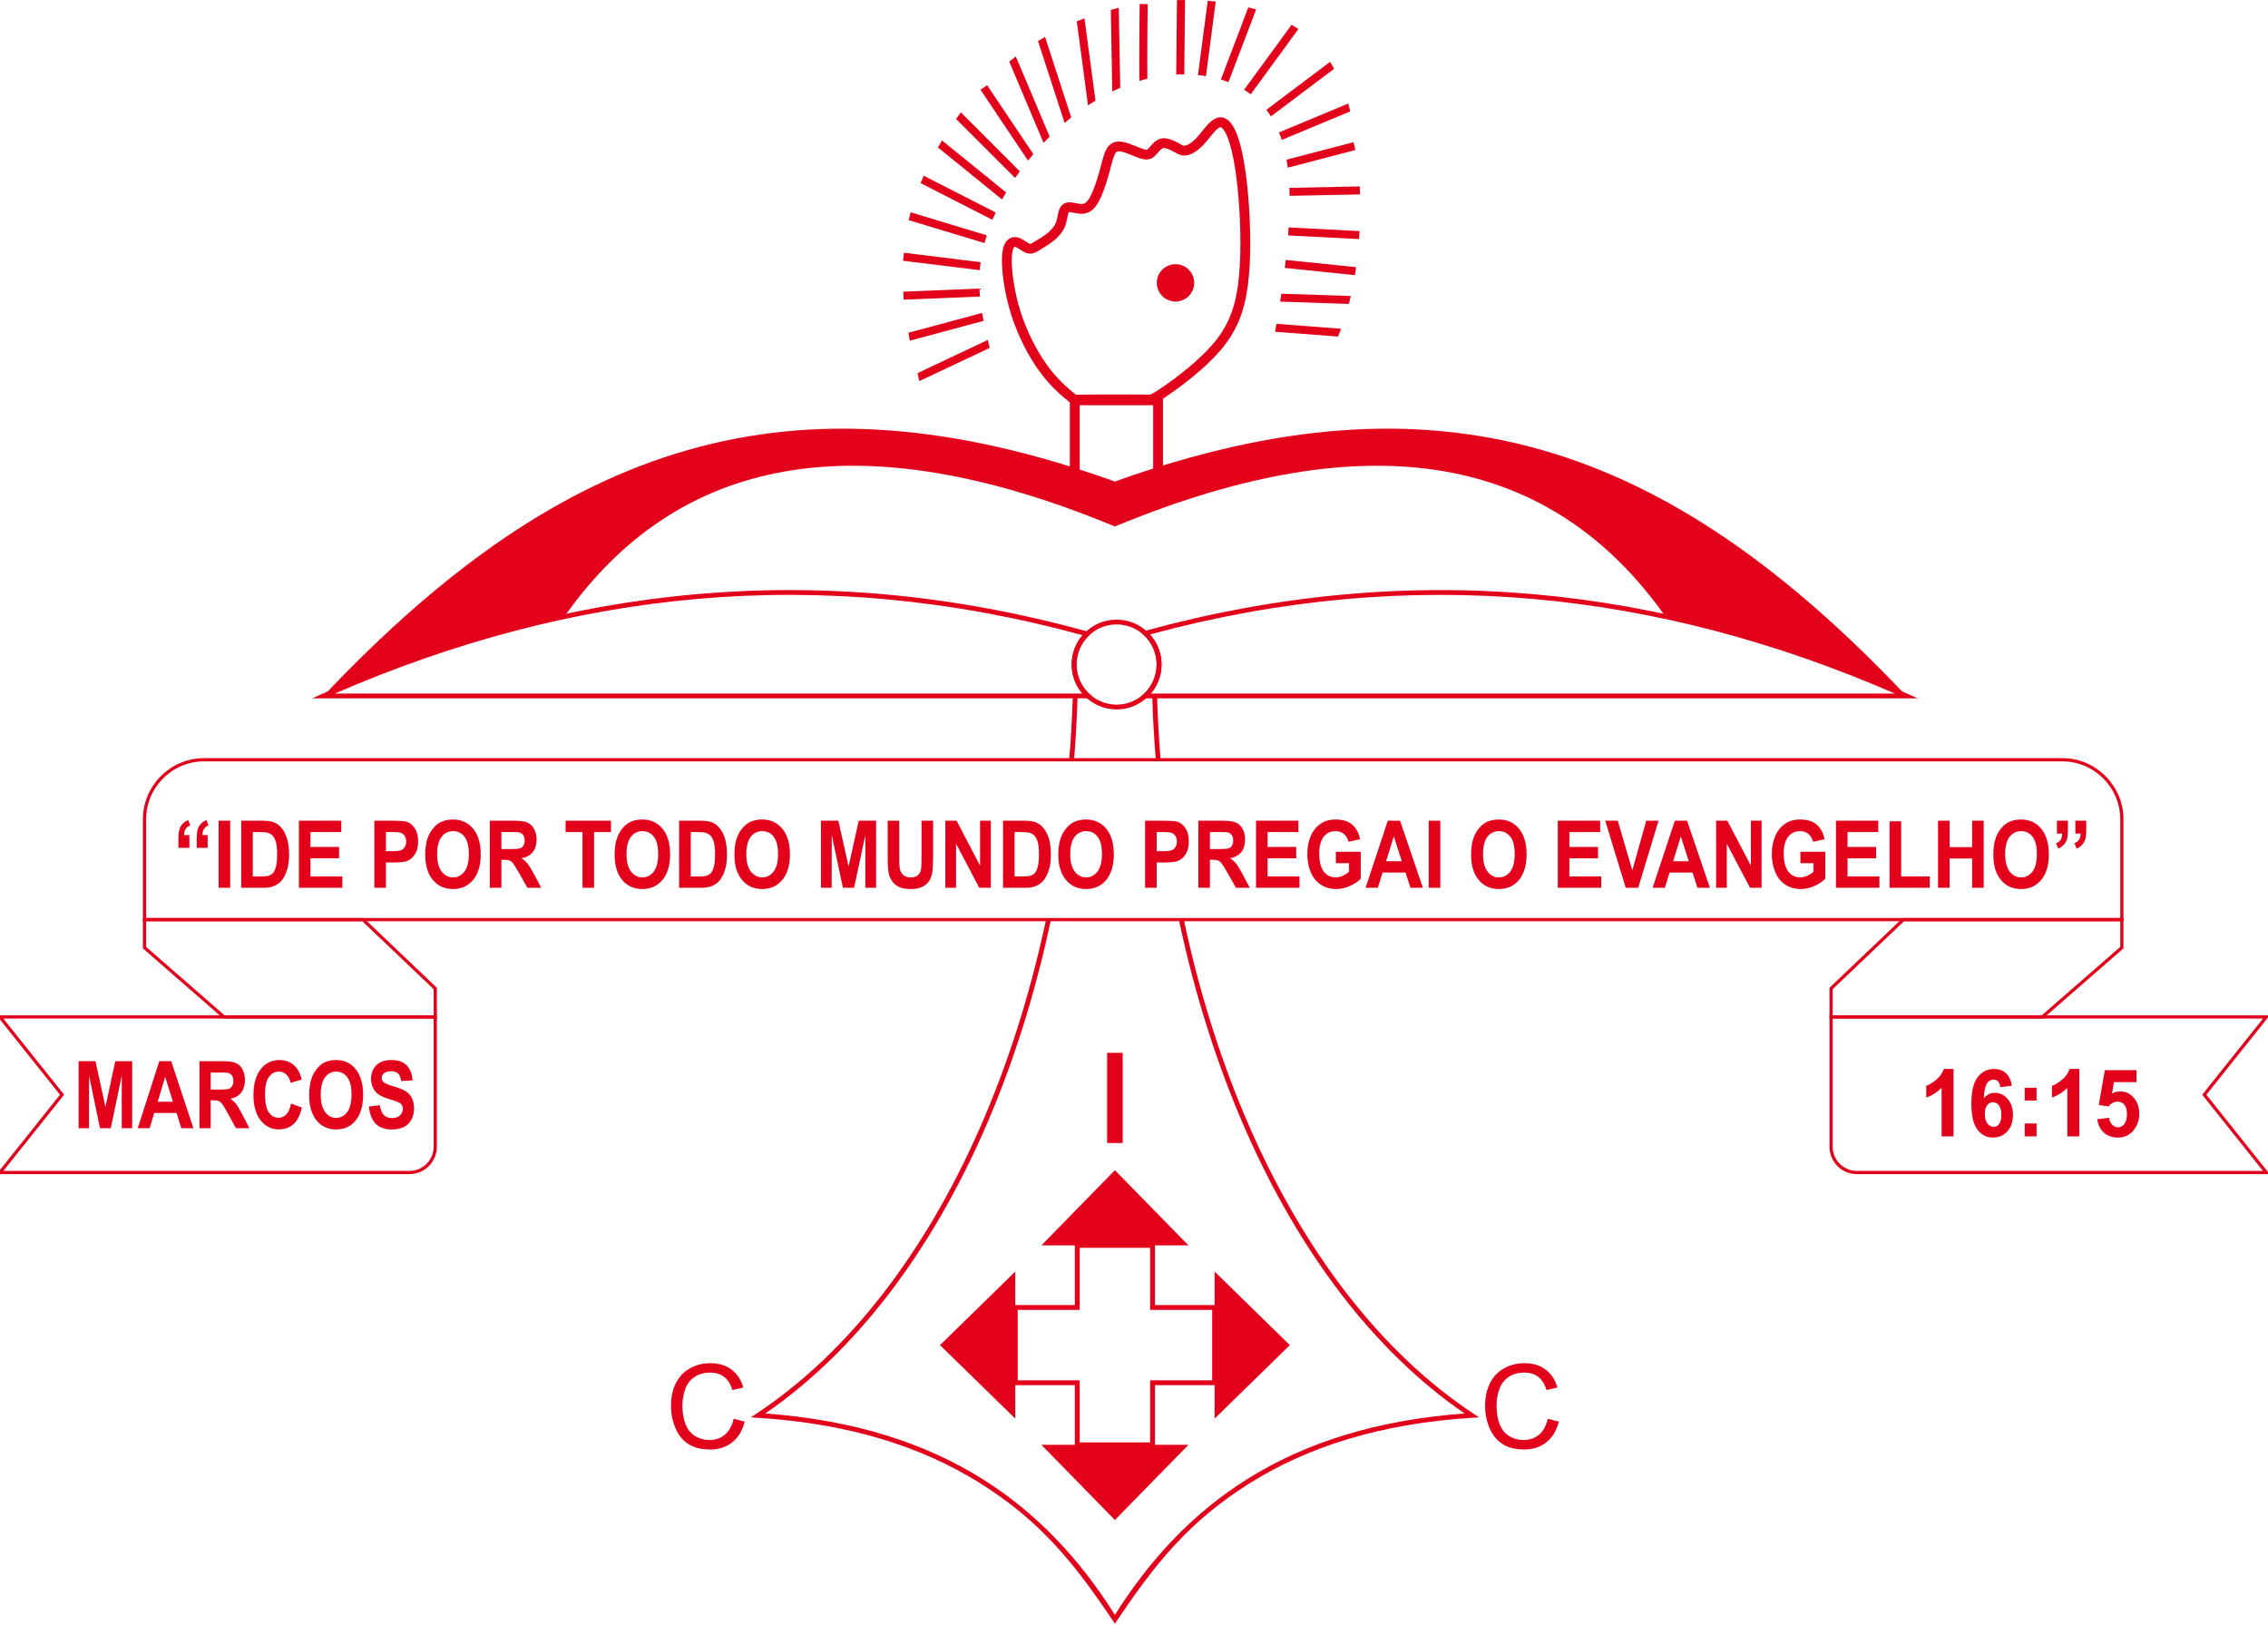
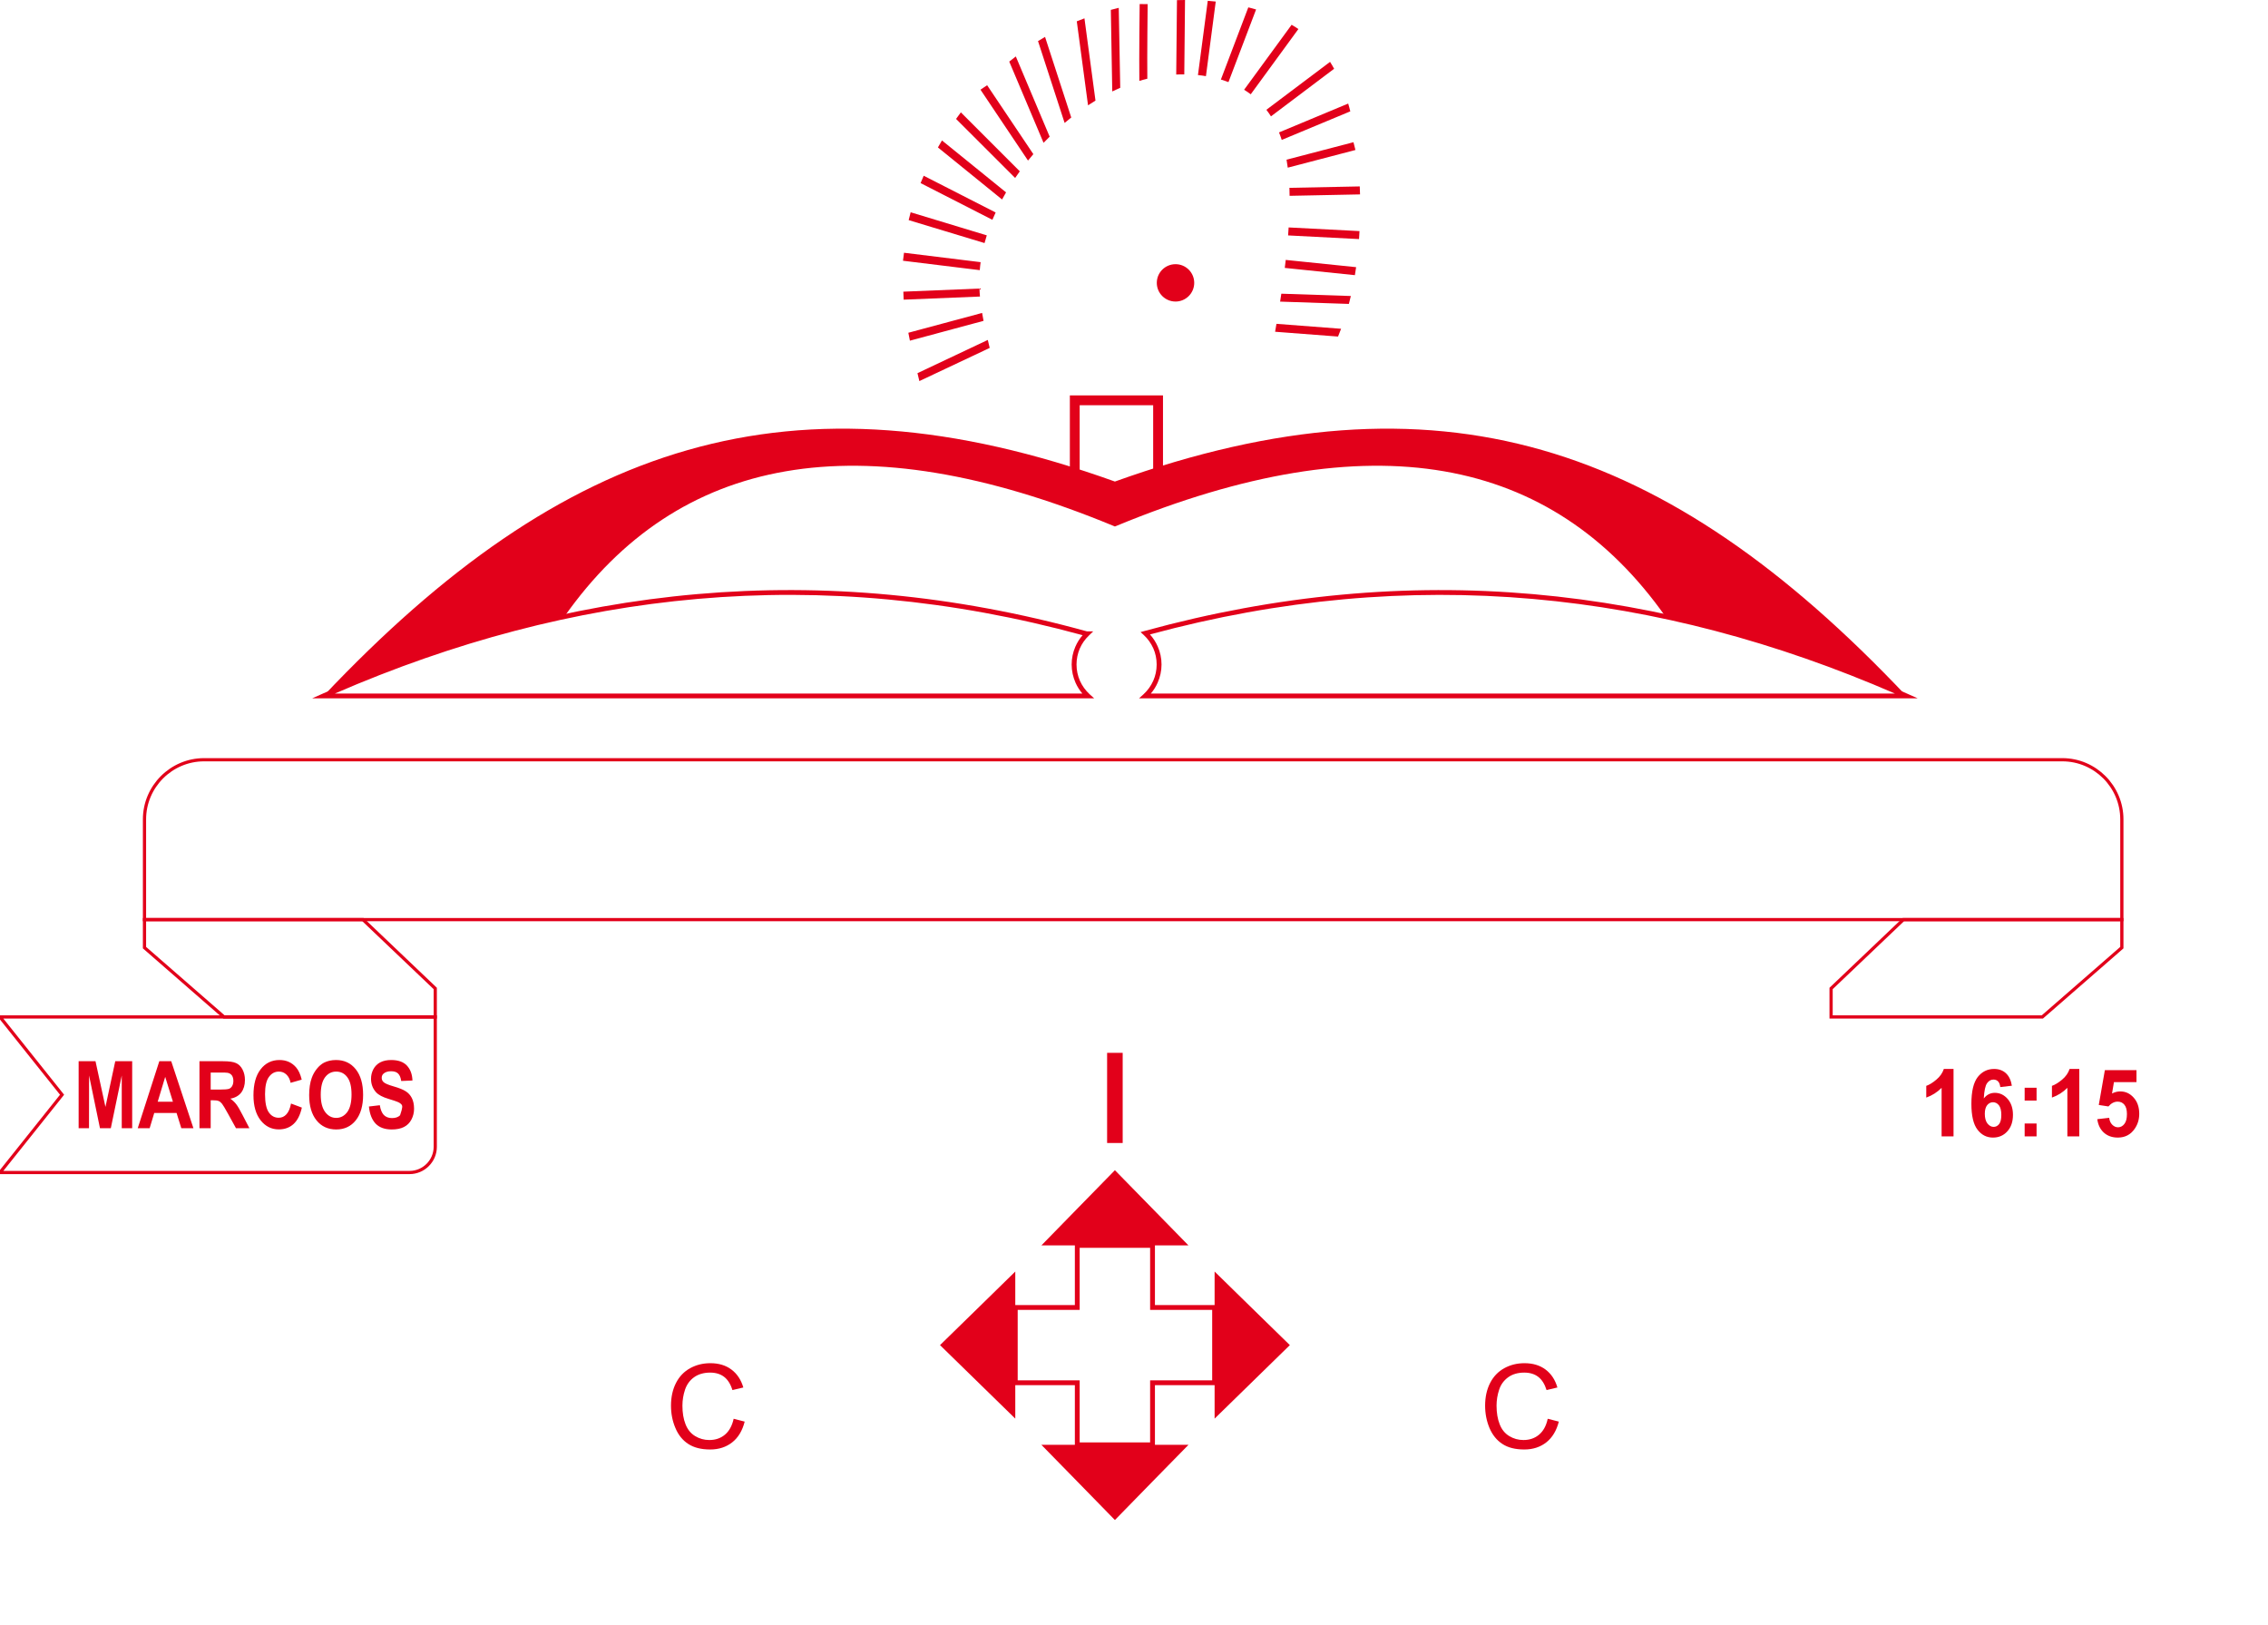
<svg xmlns="http://www.w3.org/2000/svg" width="130.9pt" height="93.8pt" viewBox="0 0 130.9 93.8" version="1.1">
  <defs>
    <clipPath id="clip1">
-       <path d="M 104 57 L 130.898 57 L 130.898 69 L 104 69 Z M 104 57 " />
-     </clipPath>
+       </clipPath>
    <clipPath id="clip2">
      <path d="M 43 40 L 86 40 L 86 93.801 L 43 93.801 Z M 43 40 " />
    </clipPath>
  </defs>
  <g id="surface1">
    <path style="fill:none;stroke-width:1.854;stroke-linecap:butt;stroke-linejoin:miter;stroke:rgb(88.672%,0%,10.205%);stroke-opacity:1;stroke-miterlimit:4;" d="M 83.398 407.297 L 1224.648 407.297 L 1224.648 465.188 C 1224.648 484.094 1209.18 499.562 1190.312 499.562 L 117.773 499.562 C 98.867 499.562 83.398 484.094 83.398 465.188 Z M 83.398 407.297 " transform="matrix(0.1,0,0,-0.1,0,93.8)" />
    <path style="fill:none;stroke-width:1.853;stroke-linecap:butt;stroke-linejoin:miter;stroke:rgb(88.672%,0%,10.205%);stroke-opacity:1;stroke-miterlimit:4;" d="M 83.398 407.297 L 83.398 391.125 L 129.297 351.125 L 251.211 351.125 L 251.211 367.57 L 209.492 407.297 Z M 83.398 407.297 " transform="matrix(0.1,0,0,-0.1,0,93.8)" />
    <path style="fill:none;stroke-width:1.853;stroke-linecap:butt;stroke-linejoin:miter;stroke:rgb(88.672%,0%,10.205%);stroke-opacity:1;stroke-miterlimit:4;" d="M 251.211 351.125 L 0 351.125 L 35.82 306.242 L 0 261.359 L 236.367 261.359 C 244.531 261.359 251.211 268.039 251.211 276.164 Z M 251.211 351.125 " transform="matrix(0.1,0,0,-0.1,0,93.8)" />
    <path style="fill:none;stroke-width:1.853;stroke-linecap:butt;stroke-linejoin:miter;stroke:rgb(88.672%,0%,10.205%);stroke-opacity:1;stroke-miterlimit:4;" d="M 1224.648 407.297 L 1224.648 391.125 L 1178.75 351.125 L 1056.836 351.125 L 1056.836 367.57 L 1098.555 407.297 Z M 1224.648 407.297 " transform="matrix(0.1,0,0,-0.1,0,93.8)" />
    <g clip-path="url(#clip1)" clip-rule="nonzero">
      <path style="fill:none;stroke-width:1.853;stroke-linecap:butt;stroke-linejoin:miter;stroke:rgb(88.672%,0%,10.205%);stroke-opacity:1;stroke-miterlimit:4;" d="M 1056.836 351.125 L 1308.047 351.125 L 1272.227 306.242 L 1308.047 261.359 L 1071.68 261.359 C 1063.516 261.359 1056.836 268.039 1056.836 276.164 Z M 1056.836 351.125 " transform="matrix(0.1,0,0,-0.1,0,93.8)" />
    </g>
-     <path style=" stroke:none;fill-rule:evenodd;fill:rgb(88.672%,0%,10.205%);fill-opacity:1;" d="M 10.93 48.93 L 10.297 48.93 L 10.297 48.398 C 10.297 48.184 10.316 48.016 10.348 47.891 C 10.379 47.77 10.438 47.656 10.523 47.559 C 10.613 47.457 10.723 47.383 10.859 47.324 L 10.98 47.633 C 10.855 47.684 10.766 47.75 10.711 47.84 C 10.656 47.926 10.629 48.043 10.625 48.191 L 10.93 48.191 Z M 11.984 48.93 L 11.355 48.93 L 11.355 48.398 C 11.355 48.184 11.371 48.016 11.402 47.891 C 11.434 47.766 11.496 47.656 11.582 47.559 C 11.672 47.457 11.781 47.383 11.914 47.324 L 12.035 47.633 C 11.91 47.684 11.82 47.75 11.77 47.84 C 11.715 47.926 11.684 48.043 11.684 48.191 L 11.984 48.191 Z M 12.617 47.363 L 13.285 47.363 L 13.285 51.234 L 12.617 51.234 Z M 13.922 47.363 L 15.137 47.363 C 15.41 47.363 15.621 47.387 15.766 47.438 C 15.957 47.504 16.121 47.621 16.262 47.793 C 16.398 47.965 16.504 48.172 16.574 48.422 C 16.648 48.668 16.684 48.973 16.684 49.336 C 16.684 49.652 16.648 49.926 16.582 50.156 C 16.5 50.441 16.383 50.668 16.23 50.844 C 16.113 50.973 15.957 51.078 15.762 51.152 C 15.613 51.207 15.418 51.234 15.172 51.234 L 13.922 51.234 Z M 14.59 48.016 L 14.59 50.578 L 15.086 50.578 C 15.27 50.578 15.406 50.566 15.488 50.543 C 15.594 50.512 15.684 50.457 15.754 50.379 C 15.828 50.305 15.883 50.18 15.93 50.008 C 15.973 49.836 15.996 49.598 15.996 49.301 C 15.996 49 15.973 48.77 15.93 48.609 C 15.883 48.449 15.82 48.328 15.742 48.234 C 15.66 48.148 15.559 48.086 15.434 48.055 C 15.34 48.031 15.16 48.016 14.887 48.016 Z M 17.25 51.234 L 17.25 47.363 L 19.695 47.363 L 19.695 48.016 L 17.918 48.016 L 17.918 48.875 L 19.57 48.875 L 19.57 49.531 L 17.918 49.531 L 17.918 50.578 L 19.758 50.578 L 19.758 51.234 Z M 21.605 51.234 L 21.605 47.363 L 22.676 47.363 C 23.082 47.363 23.344 47.383 23.469 47.422 C 23.656 47.48 23.812 47.605 23.941 47.801 C 24.07 47.996 24.133 48.246 24.133 48.555 C 24.133 48.793 24.098 48.992 24.023 49.152 C 23.949 49.316 23.855 49.441 23.742 49.535 C 23.629 49.629 23.516 49.688 23.398 49.719 C 23.238 49.754 23.012 49.773 22.707 49.773 L 22.273 49.773 L 22.273 51.234 Z M 22.273 48.016 L 22.273 49.121 L 22.637 49.121 C 22.902 49.121 23.074 49.098 23.164 49.059 C 23.254 49.02 23.32 48.953 23.371 48.867 C 23.422 48.781 23.445 48.68 23.445 48.566 C 23.445 48.426 23.41 48.309 23.34 48.215 C 23.27 48.125 23.184 48.066 23.074 48.043 C 22.996 48.027 22.836 48.016 22.594 48.016 Z M 24.543 49.32 C 24.543 48.926 24.594 48.594 24.695 48.328 C 24.77 48.129 24.871 47.953 25.004 47.797 C 25.133 47.641 25.273 47.523 25.43 47.445 C 25.633 47.344 25.871 47.293 26.141 47.293 C 26.629 47.293 27.016 47.469 27.309 47.824 C 27.602 48.18 27.746 48.672 27.746 49.305 C 27.746 49.93 27.602 50.418 27.312 50.773 C 27.023 51.125 26.637 51.305 26.148 51.305 C 25.66 51.305 25.27 51.129 24.977 50.773 C 24.688 50.426 24.543 49.938 24.543 49.32 Z M 25.23 49.297 C 25.23 49.734 25.316 50.066 25.488 50.293 C 25.664 50.52 25.883 50.633 26.148 50.633 C 26.414 50.633 26.633 50.52 26.805 50.297 C 26.977 50.07 27.062 49.734 27.062 49.285 C 27.062 48.84 26.977 48.508 26.812 48.289 C 26.645 48.07 26.426 47.965 26.148 47.965 C 25.875 47.965 25.652 48.074 25.484 48.293 C 25.316 48.516 25.23 48.848 25.23 49.297 Z M 28.27 51.234 L 28.27 47.363 L 29.672 47.363 C 30.023 47.363 30.281 47.398 30.441 47.469 C 30.602 47.539 30.73 47.66 30.824 47.84 C 30.922 48.016 30.969 48.219 30.969 48.449 C 30.969 48.738 30.898 48.977 30.75 49.168 C 30.605 49.355 30.391 49.477 30.102 49.523 C 30.246 49.625 30.363 49.73 30.457 49.848 C 30.551 49.969 30.676 50.176 30.836 50.477 L 31.238 51.234 L 30.441 51.234 L 29.961 50.387 C 29.789 50.09 29.672 49.898 29.609 49.82 C 29.547 49.742 29.48 49.688 29.41 49.66 C 29.336 49.633 29.227 49.617 29.07 49.617 L 28.938 49.617 L 28.938 51.234 Z M 28.938 49 L 29.43 49 C 29.75 49 29.949 48.984 30.027 48.953 C 30.105 48.922 30.172 48.867 30.215 48.789 C 30.262 48.711 30.281 48.613 30.281 48.5 C 30.281 48.367 30.254 48.262 30.191 48.184 C 30.133 48.102 30.051 48.051 29.941 48.031 C 29.887 48.023 29.727 48.016 29.457 48.016 L 28.938 48.016 Z M 33.621 51.234 L 33.621 48.016 L 32.645 48.016 L 32.645 47.363 L 35.262 47.363 L 35.262 48.016 L 34.289 48.016 L 34.289 51.234 Z M 35.473 49.32 C 35.473 48.926 35.523 48.594 35.625 48.328 C 35.699 48.129 35.801 47.953 35.93 47.797 C 36.062 47.641 36.203 47.523 36.359 47.445 C 36.562 47.344 36.801 47.293 37.07 47.293 C 37.559 47.293 37.945 47.469 38.238 47.824 C 38.531 48.18 38.676 48.672 38.676 49.305 C 38.676 49.93 38.531 50.418 38.242 50.773 C 37.953 51.125 37.562 51.305 37.078 51.305 C 36.59 51.305 36.195 51.129 35.906 50.773 C 35.617 50.426 35.473 49.938 35.473 49.32 Z M 36.16 49.297 C 36.16 49.734 36.246 50.066 36.418 50.293 C 36.594 50.52 36.812 50.633 37.078 50.633 C 37.344 50.633 37.562 50.52 37.734 50.297 C 37.906 50.07 37.988 49.734 37.988 49.285 C 37.988 48.84 37.906 48.508 37.738 48.289 C 37.574 48.07 37.352 47.965 37.078 47.965 C 36.801 47.965 36.582 48.074 36.414 48.293 C 36.242 48.516 36.16 48.848 36.16 49.297 Z M 39.195 47.363 L 40.414 47.363 C 40.688 47.363 40.895 47.387 41.039 47.438 C 41.23 47.504 41.398 47.621 41.535 47.793 C 41.672 47.965 41.777 48.172 41.852 48.422 C 41.922 48.668 41.957 48.973 41.957 49.336 C 41.957 49.652 41.926 49.926 41.855 50.156 C 41.773 50.441 41.656 50.668 41.504 50.844 C 41.391 50.973 41.234 51.078 41.035 51.152 C 40.891 51.207 40.695 51.234 40.449 51.234 L 39.195 51.234 Z M 39.867 48.016 L 39.867 50.578 L 40.359 50.578 C 40.547 50.578 40.68 50.566 40.762 50.543 C 40.871 50.512 40.961 50.457 41.031 50.379 C 41.102 50.305 41.16 50.18 41.203 50.008 C 41.25 49.836 41.27 49.598 41.27 49.301 C 41.27 49 41.25 48.77 41.203 48.609 C 41.16 48.449 41.098 48.328 41.016 48.234 C 40.934 48.148 40.832 48.086 40.707 48.055 C 40.617 48.031 40.434 48.016 40.164 48.016 Z M 42.387 49.32 C 42.387 48.926 42.438 48.594 42.539 48.328 C 42.613 48.129 42.715 47.953 42.848 47.797 C 42.977 47.641 43.117 47.523 43.273 47.445 C 43.48 47.344 43.715 47.293 43.984 47.293 C 44.473 47.293 44.859 47.469 45.152 47.824 C 45.445 48.18 45.594 48.672 45.594 49.305 C 45.594 49.93 45.445 50.418 45.156 50.773 C 44.867 51.125 44.48 51.305 43.996 51.305 C 43.504 51.305 43.113 51.129 42.824 50.773 C 42.531 50.426 42.387 49.938 42.387 49.32 Z M 43.074 49.297 C 43.074 49.734 43.16 50.066 43.336 50.293 C 43.508 50.52 43.727 50.633 43.992 50.633 C 44.258 50.633 44.477 50.52 44.648 50.297 C 44.82 50.07 44.906 49.734 44.906 49.285 C 44.906 48.84 44.82 48.508 44.656 48.289 C 44.488 48.07 44.27 47.965 43.992 47.965 C 43.719 47.965 43.496 48.074 43.328 48.293 C 43.16 48.516 43.074 48.848 43.074 49.297 Z M 47.383 51.234 L 47.383 47.363 L 48.387 47.363 L 48.977 50.004 L 49.562 47.363 L 50.566 47.363 L 50.566 51.234 L 49.945 51.234 L 49.945 48.188 L 49.293 51.234 L 48.652 51.234 L 48.004 48.188 L 48 51.234 Z M 51.234 47.363 L 51.902 47.363 L 51.902 49.461 C 51.902 49.793 51.91 50.008 51.926 50.105 C 51.953 50.266 52.02 50.395 52.129 50.488 C 52.234 50.586 52.379 50.633 52.562 50.633 C 52.75 50.633 52.891 50.59 52.988 50.496 C 53.082 50.406 53.141 50.297 53.16 50.164 C 53.18 50.031 53.188 49.812 53.188 49.504 L 53.188 47.363 L 53.855 47.363 L 53.855 49.398 C 53.855 49.863 53.84 50.191 53.801 50.383 C 53.766 50.574 53.699 50.738 53.602 50.871 C 53.508 51.004 53.379 51.105 53.219 51.184 C 53.055 51.262 52.844 51.305 52.586 51.305 C 52.27 51.305 52.031 51.262 51.871 51.176 C 51.707 51.09 51.578 50.98 51.484 50.844 C 51.391 50.703 51.328 50.562 51.297 50.414 C 51.254 50.191 51.234 49.863 51.234 49.43 Z M 54.562 51.234 L 54.562 47.363 L 55.211 47.363 L 56.566 49.957 L 56.566 47.363 L 57.188 47.363 L 57.188 51.234 L 56.52 51.234 L 55.18 48.688 L 55.18 51.234 Z M 57.891 47.363 L 59.109 47.363 C 59.383 47.363 59.59 47.387 59.734 47.438 C 59.926 47.504 60.094 47.621 60.23 47.793 C 60.367 47.965 60.473 48.172 60.547 48.422 C 60.617 48.668 60.652 48.973 60.652 49.336 C 60.652 49.652 60.621 49.926 60.551 50.156 C 60.469 50.441 60.352 50.668 60.199 50.844 C 60.086 50.973 59.93 51.078 59.73 51.152 C 59.586 51.207 59.391 51.234 59.145 51.234 L 57.891 51.234 Z M 58.559 48.016 L 58.559 50.578 L 59.055 50.578 C 59.242 50.578 59.375 50.566 59.457 50.543 C 59.566 50.512 59.656 50.457 59.727 50.379 C 59.797 50.305 59.855 50.18 59.898 50.008 C 59.945 49.836 59.965 49.598 59.965 49.301 C 59.965 49 59.945 48.77 59.898 48.609 C 59.855 48.449 59.793 48.328 59.711 48.234 C 59.629 48.148 59.527 48.086 59.402 48.055 C 59.312 48.031 59.129 48.016 58.859 48.016 Z M 61.082 49.32 C 61.082 48.926 61.133 48.594 61.234 48.328 C 61.309 48.129 61.41 47.953 61.543 47.797 C 61.672 47.641 61.812 47.523 61.969 47.445 C 62.176 47.344 62.41 47.293 62.68 47.293 C 63.168 47.293 63.555 47.469 63.848 47.824 C 64.141 48.18 64.285 48.672 64.285 49.305 C 64.285 49.93 64.141 50.418 63.852 50.773 C 63.562 51.125 63.176 51.305 62.691 51.305 C 62.199 51.305 61.809 51.129 61.52 50.773 C 61.227 50.426 61.082 49.938 61.082 49.32 Z M 61.77 49.297 C 61.77 49.734 61.855 50.066 62.031 50.293 C 62.203 50.52 62.422 50.633 62.688 50.633 C 62.953 50.633 63.172 50.52 63.344 50.297 C 63.516 50.07 63.602 49.734 63.602 49.285 C 63.602 48.84 63.516 48.508 63.352 48.289 C 63.184 48.07 62.965 47.965 62.688 47.965 C 62.414 47.965 62.191 48.074 62.023 48.293 C 61.855 48.516 61.77 48.848 61.77 49.297 Z M 66.09 51.234 L 66.09 47.363 L 67.156 47.363 C 67.562 47.363 67.824 47.383 67.949 47.422 C 68.137 47.48 68.297 47.605 68.422 47.801 C 68.551 47.996 68.613 48.246 68.613 48.555 C 68.613 48.793 68.578 48.992 68.504 49.152 C 68.43 49.316 68.336 49.441 68.223 49.535 C 68.113 49.629 67.996 49.688 67.879 49.719 C 67.723 49.754 67.492 49.773 67.191 49.773 L 66.758 49.773 L 66.758 51.234 Z M 66.758 48.016 L 66.758 49.121 L 67.121 49.121 C 67.383 49.121 67.555 49.098 67.645 49.059 C 67.734 49.02 67.801 48.953 67.852 48.867 C 67.902 48.781 67.926 48.68 67.926 48.566 C 67.926 48.426 67.891 48.309 67.82 48.215 C 67.75 48.125 67.664 48.066 67.555 48.043 C 67.477 48.027 67.316 48.016 67.078 48.016 Z M 69.164 51.234 L 69.164 47.363 L 70.566 47.363 C 70.918 47.363 71.176 47.398 71.336 47.469 C 71.496 47.539 71.625 47.66 71.719 47.84 C 71.816 48.016 71.863 48.219 71.863 48.449 C 71.863 48.738 71.793 48.977 71.648 49.168 C 71.5 49.355 71.285 49.477 70.996 49.523 C 71.141 49.625 71.258 49.73 71.352 49.848 C 71.445 49.969 71.57 50.176 71.73 50.477 L 72.133 51.234 L 71.336 51.234 L 70.855 50.387 C 70.688 50.09 70.566 49.898 70.504 49.82 C 70.441 49.742 70.375 49.688 70.305 49.66 C 70.234 49.633 70.121 49.617 69.965 49.617 L 69.832 49.617 L 69.832 51.234 Z M 69.832 49 L 70.324 49 C 70.645 49 70.844 48.984 70.922 48.953 C 71.004 48.922 71.066 48.867 71.109 48.789 C 71.156 48.711 71.176 48.613 71.176 48.5 C 71.176 48.367 71.148 48.262 71.09 48.184 C 71.027 48.102 70.945 48.051 70.84 48.031 C 70.785 48.023 70.621 48.016 70.352 48.016 L 69.832 48.016 Z M 72.492 51.234 L 72.492 47.363 L 74.938 47.363 L 74.938 48.016 L 73.16 48.016 L 73.16 48.875 L 74.812 48.875 L 74.812 49.531 L 73.16 49.531 L 73.16 50.578 L 75 50.578 L 75 51.234 Z M 77.102 49.812 L 77.102 49.156 L 78.535 49.156 L 78.535 50.703 C 78.398 50.859 78.195 51 77.93 51.121 C 77.664 51.242 77.398 51.305 77.125 51.305 C 76.781 51.305 76.48 51.219 76.223 51.047 C 75.969 50.879 75.773 50.633 75.645 50.316 C 75.516 50 75.453 49.656 75.453 49.285 C 75.453 48.883 75.523 48.523 75.668 48.207 C 75.812 47.895 76.023 47.652 76.301 47.484 C 76.512 47.355 76.773 47.293 77.09 47.293 C 77.5 47.293 77.82 47.395 78.051 47.594 C 78.281 47.797 78.43 48.078 78.496 48.434 L 77.832 48.578 C 77.785 48.391 77.695 48.238 77.57 48.129 C 77.441 48.02 77.281 47.965 77.09 47.965 C 76.797 47.965 76.566 48.07 76.395 48.289 C 76.227 48.504 76.141 48.828 76.141 49.254 C 76.141 49.715 76.227 50.059 76.398 50.289 C 76.574 50.52 76.801 50.633 77.082 50.633 C 77.223 50.633 77.363 50.602 77.504 50.535 C 77.641 50.473 77.762 50.395 77.863 50.301 L 77.863 49.812 Z M 82.125 51.234 L 81.406 51.234 L 81.121 50.352 L 79.797 50.352 L 79.523 51.234 L 78.816 51.234 L 80.098 47.363 L 80.805 47.363 Z M 80.906 49.699 L 80.445 48.266 L 80 49.699 Z M 82.461 47.363 L 83.129 47.363 L 83.129 51.234 L 82.461 51.234 Z M 84.906 49.32 C 84.906 48.926 84.957 48.594 85.059 48.328 C 85.133 48.129 85.234 47.953 85.363 47.797 C 85.496 47.641 85.637 47.523 85.789 47.445 C 85.996 47.344 86.234 47.293 86.504 47.293 C 86.992 47.293 87.379 47.469 87.672 47.824 C 87.965 48.18 88.109 48.672 88.109 49.305 C 88.109 49.93 87.965 50.418 87.676 50.773 C 87.387 51.125 86.996 51.305 86.512 51.305 C 86.023 51.305 85.629 51.129 85.34 50.773 C 85.051 50.426 84.906 49.938 84.906 49.32 Z M 85.594 49.297 C 85.594 49.734 85.68 50.066 85.852 50.293 C 86.023 50.52 86.246 50.633 86.512 50.633 C 86.777 50.633 86.996 50.52 87.168 50.297 C 87.336 50.07 87.422 49.734 87.422 49.285 C 87.422 48.84 87.34 48.508 87.172 48.289 C 87.008 48.07 86.785 47.965 86.512 47.965 C 86.234 47.965 86.016 48.074 85.844 48.293 C 85.676 48.516 85.594 48.848 85.594 49.297 Z M 89.91 51.234 L 89.91 47.363 L 92.355 47.363 L 92.355 48.016 L 90.578 48.016 L 90.578 48.875 L 92.23 48.875 L 92.23 49.531 L 90.578 49.531 L 90.578 50.578 L 92.418 50.578 L 92.418 51.234 Z M 93.832 51.234 L 92.648 47.363 L 93.371 47.363 L 94.211 50.227 L 95.016 47.363 L 95.723 47.363 L 94.551 51.234 Z M 98.691 51.234 L 97.973 51.234 L 97.688 50.352 L 96.363 50.352 L 96.09 51.234 L 95.383 51.234 L 96.664 47.363 L 97.371 47.363 Z M 97.469 49.699 L 97.012 48.266 L 96.566 49.699 Z M 99.047 51.234 L 99.047 47.363 L 99.695 47.363 L 101.055 49.957 L 101.055 47.363 L 101.672 47.363 L 101.672 51.234 L 101.004 51.234 L 99.664 48.688 L 99.664 51.234 Z M 103.914 49.812 L 103.914 49.156 L 105.348 49.156 L 105.348 50.703 C 105.207 50.859 105.004 51 104.742 51.121 C 104.477 51.242 104.207 51.305 103.938 51.305 C 103.59 51.305 103.289 51.219 103.035 51.047 C 102.777 50.879 102.586 50.633 102.457 50.316 C 102.328 50 102.262 49.656 102.262 49.285 C 102.262 48.883 102.336 48.523 102.477 48.207 C 102.621 47.895 102.832 47.652 103.109 47.484 C 103.324 47.355 103.586 47.293 103.902 47.293 C 104.309 47.293 104.629 47.395 104.859 47.594 C 105.09 47.797 105.238 48.078 105.305 48.434 L 104.641 48.578 C 104.594 48.391 104.508 48.238 104.379 48.129 C 104.25 48.02 104.094 47.965 103.898 47.965 C 103.609 47.965 103.379 48.07 103.207 48.289 C 103.035 48.504 102.949 48.828 102.949 49.254 C 102.949 49.715 103.035 50.059 103.211 50.289 C 103.383 50.52 103.613 50.633 103.895 50.633 C 104.031 50.633 104.172 50.602 104.312 50.535 C 104.453 50.473 104.574 50.395 104.672 50.301 L 104.672 49.812 Z M 105.965 51.234 L 105.965 47.363 L 108.406 47.363 L 108.406 48.016 L 106.633 48.016 L 106.633 48.875 L 108.281 48.875 L 108.281 49.531 L 106.633 49.531 L 106.633 50.578 L 108.473 50.578 L 108.473 51.234 Z M 109.059 51.234 L 109.059 47.395 L 109.727 47.395 L 109.727 50.578 L 111.379 50.578 L 111.379 51.234 Z M 111.855 51.234 L 111.855 47.363 L 112.523 47.363 L 112.523 48.887 L 113.824 48.887 L 113.824 47.363 L 114.492 47.363 L 114.492 51.234 L 113.824 51.234 L 113.824 49.543 L 112.523 49.543 L 112.523 51.234 Z M 115.047 49.32 C 115.047 48.926 115.098 48.594 115.195 48.328 C 115.27 48.129 115.375 47.953 115.504 47.797 C 115.633 47.641 115.777 47.523 115.93 47.445 C 116.137 47.344 116.375 47.293 116.645 47.293 C 117.129 47.293 117.52 47.469 117.812 47.824 C 118.102 48.18 118.25 48.672 118.25 49.305 C 118.25 49.93 118.105 50.418 117.816 50.773 C 117.523 51.125 117.137 51.305 116.652 51.305 C 116.16 51.305 115.77 51.129 115.48 50.773 C 115.191 50.426 115.047 49.938 115.047 49.32 Z M 115.73 49.297 C 115.73 49.734 115.82 50.066 115.992 50.293 C 116.164 50.52 116.387 50.633 116.652 50.633 C 116.918 50.633 117.137 50.52 117.309 50.297 C 117.477 50.07 117.562 49.734 117.562 49.285 C 117.562 48.84 117.48 48.508 117.312 48.289 C 117.148 48.07 116.926 47.965 116.652 47.965 C 116.375 47.965 116.152 48.074 115.984 48.293 C 115.816 48.516 115.73 48.848 115.73 49.297 Z M 119.781 47.363 L 120.41 47.363 L 120.41 47.895 C 120.41 48.109 120.395 48.277 120.363 48.402 C 120.332 48.523 120.27 48.637 120.184 48.734 C 120.098 48.836 119.984 48.914 119.852 48.969 L 119.73 48.66 C 119.855 48.609 119.945 48.543 120 48.457 C 120.055 48.367 120.082 48.25 120.082 48.105 L 119.781 48.105 Z M 118.719 47.363 L 119.352 47.363 L 119.352 47.895 C 119.352 48.109 119.336 48.277 119.305 48.402 C 119.273 48.523 119.211 48.637 119.125 48.734 C 119.039 48.836 118.926 48.914 118.793 48.969 L 118.668 48.66 C 118.797 48.609 118.887 48.543 118.938 48.457 C 118.992 48.367 119.02 48.25 119.023 48.105 L 118.719 48.105 Z M 118.719 47.363 " />
    <path style=" stroke:none;fill-rule:evenodd;fill:rgb(88.672%,0%,10.205%);fill-opacity:1;" d="M 112.75 65.578 L 112.062 65.578 L 112.062 62.777 C 111.812 63.031 111.516 63.219 111.176 63.34 L 111.176 62.664 C 111.355 62.602 111.551 62.48 111.758 62.305 C 111.969 62.129 112.113 61.922 112.191 61.688 L 112.75 61.688 Z M 116.117 62.656 L 115.449 62.734 C 115.43 62.586 115.391 62.477 115.32 62.406 C 115.25 62.336 115.164 62.301 115.055 62.301 C 114.906 62.301 114.785 62.371 114.684 62.512 C 114.586 62.652 114.52 62.945 114.496 63.391 C 114.668 63.172 114.879 63.066 115.133 63.066 C 115.422 63.066 115.668 63.184 115.875 63.418 C 116.078 63.656 116.18 63.961 116.18 64.332 C 116.18 64.73 116.074 65.051 115.855 65.289 C 115.641 65.527 115.363 65.648 115.027 65.648 C 114.664 65.648 114.363 65.496 114.133 65.191 C 113.898 64.887 113.781 64.391 113.781 63.695 C 113.781 62.984 113.902 62.473 114.145 62.156 C 114.391 61.844 114.707 61.688 115.094 61.688 C 115.367 61.688 115.594 61.77 115.773 61.934 C 115.953 62.102 116.066 62.34 116.117 62.656 Z M 114.555 64.273 C 114.555 64.516 114.605 64.703 114.707 64.836 C 114.812 64.965 114.93 65.031 115.062 65.031 C 115.188 65.031 115.297 64.977 115.379 64.871 C 115.465 64.762 115.508 64.586 115.508 64.34 C 115.508 64.09 115.461 63.902 115.371 63.785 C 115.277 63.668 115.164 63.609 115.027 63.609 C 114.895 63.609 114.781 63.668 114.691 63.777 C 114.602 63.891 114.555 64.055 114.555 64.273 Z M 116.855 62.773 L 117.543 62.773 L 117.543 63.512 L 116.855 63.512 Z M 116.855 64.836 L 117.543 64.836 L 117.543 65.578 L 116.855 65.578 Z M 120.008 65.578 L 119.32 65.578 L 119.32 62.777 C 119.07 63.031 118.773 63.219 118.43 63.34 L 118.43 62.664 C 118.609 62.602 118.805 62.48 119.016 62.305 C 119.227 62.129 119.371 61.922 119.449 61.688 L 120.008 61.688 Z M 121.047 64.586 L 121.734 64.508 C 121.754 64.676 121.812 64.809 121.91 64.906 C 122.008 65.004 122.117 65.055 122.246 65.055 C 122.387 65.055 122.512 64.988 122.609 64.863 C 122.711 64.734 122.758 64.547 122.758 64.289 C 122.758 64.051 122.711 63.871 122.609 63.75 C 122.512 63.633 122.383 63.574 122.223 63.574 C 122.027 63.574 121.848 63.668 121.691 63.852 L 121.133 63.766 L 121.484 61.758 L 123.309 61.758 L 123.309 62.449 L 122.008 62.449 L 121.898 63.105 C 122.051 63.023 122.211 62.984 122.371 62.984 C 122.676 62.984 122.934 63.102 123.148 63.344 C 123.363 63.582 123.469 63.895 123.469 64.277 C 123.469 64.598 123.383 64.883 123.211 65.133 C 122.977 65.477 122.652 65.648 122.234 65.648 C 121.902 65.648 121.633 65.551 121.422 65.359 C 121.215 65.168 121.09 64.91 121.047 64.586 Z M 121.047 64.586 " />
    <path style="fill:none;stroke-width:5.669;stroke-linecap:butt;stroke-linejoin:miter;stroke:rgb(88.672%,0%,10.205%);stroke-opacity:1;stroke-miterlimit:4;" d="M 620.312 654.992 L 668.398 654.992 L 668.398 706.984 L 620.312 706.984 Z M 620.312 654.992 " transform="matrix(0.1,0,0,-0.1,0,93.8)" />
-     <path style=" stroke:none;fill-rule:evenodd;fill:rgb(88.672%,0%,10.205%);fill-opacity:1;" d="M 4.539 65.109 L 4.539 61.242 L 5.512 61.242 L 6.086 63.879 L 6.652 61.242 L 7.629 61.242 L 7.629 65.109 L 7.027 65.109 L 7.027 62.066 L 6.395 65.109 L 5.77 65.109 L 5.141 62.066 L 5.137 65.109 Z M 11.164 65.109 L 10.465 65.109 L 10.191 64.23 L 8.902 64.23 L 8.637 65.109 L 7.949 65.109 L 9.195 61.242 L 9.883 61.242 Z M 9.98 63.578 L 9.535 62.145 L 9.102 63.578 Z M 11.512 65.109 L 11.512 61.242 L 12.875 61.242 C 13.219 61.242 13.469 61.277 13.621 61.348 C 13.777 61.414 13.902 61.539 13.996 61.715 C 14.09 61.895 14.137 62.098 14.137 62.324 C 14.137 62.617 14.066 62.855 13.926 63.047 C 13.781 63.234 13.574 63.355 13.293 63.402 C 13.434 63.5 13.547 63.609 13.637 63.727 C 13.727 63.844 13.852 64.055 14.004 64.355 L 14.395 65.109 L 13.621 65.109 L 13.156 64.266 C 12.992 63.965 12.875 63.777 12.816 63.699 C 12.754 63.621 12.688 63.566 12.621 63.539 C 12.551 63.508 12.441 63.496 12.293 63.496 L 12.16 63.496 L 12.16 65.109 Z M 12.16 62.879 L 12.641 62.879 C 12.949 62.879 13.145 62.863 13.223 62.832 C 13.297 62.801 13.359 62.746 13.402 62.668 C 13.445 62.59 13.469 62.492 13.469 62.375 C 13.469 62.246 13.438 62.141 13.383 62.059 C 13.324 61.98 13.242 61.93 13.137 61.91 C 13.086 61.898 12.93 61.895 12.664 61.895 L 12.16 61.895 Z M 16.797 63.684 L 17.422 63.918 C 17.328 64.344 17.168 64.66 16.941 64.867 C 16.719 65.07 16.434 65.176 16.09 65.176 C 15.664 65.176 15.316 65 15.039 64.648 C 14.766 64.297 14.629 63.816 14.629 63.207 C 14.629 62.562 14.766 62.062 15.043 61.707 C 15.316 61.352 15.68 61.172 16.129 61.172 C 16.523 61.172 16.84 61.312 17.086 61.594 C 17.23 61.758 17.34 61.996 17.414 62.305 L 16.773 62.488 C 16.734 62.289 16.656 62.133 16.535 62.016 C 16.414 61.898 16.27 61.84 16.098 61.84 C 15.859 61.84 15.668 61.945 15.52 62.152 C 15.371 62.355 15.297 62.688 15.297 63.148 C 15.297 63.637 15.371 63.988 15.516 64.195 C 15.66 64.402 15.852 64.504 16.086 64.504 C 16.258 64.504 16.406 64.441 16.527 64.309 C 16.652 64.176 16.742 63.969 16.797 63.684 Z M 17.844 63.199 C 17.844 62.805 17.895 62.473 17.992 62.207 C 18.062 62.008 18.164 61.832 18.289 61.676 C 18.418 61.516 18.555 61.402 18.703 61.324 C 18.906 61.223 19.137 61.172 19.395 61.172 C 19.871 61.172 20.246 61.348 20.531 61.703 C 20.816 62.059 20.957 62.551 20.957 63.184 C 20.957 63.809 20.816 64.297 20.535 64.652 C 20.254 65.004 19.875 65.18 19.406 65.18 C 18.93 65.18 18.547 65.004 18.266 64.652 C 17.984 64.301 17.844 63.816 17.844 63.199 Z M 18.512 63.172 C 18.512 63.613 18.598 63.945 18.766 64.172 C 18.934 64.398 19.145 64.512 19.402 64.512 C 19.664 64.512 19.875 64.398 20.043 64.176 C 20.207 63.949 20.289 63.613 20.289 63.164 C 20.289 62.719 20.211 62.387 20.047 62.168 C 19.887 61.949 19.672 61.84 19.402 61.84 C 19.137 61.84 18.922 61.953 18.758 62.172 C 18.594 62.395 18.512 62.727 18.512 63.172 Z M 21.293 63.855 L 21.922 63.781 C 21.961 64.035 22.039 64.223 22.152 64.344 C 22.27 64.461 22.426 64.523 22.621 64.523 C 22.828 64.523 22.984 64.469 23.09 64.363 C 23.195 64.258 23.25 64.133 23.25 63.988 C 23.25 63.898 23.227 63.82 23.184 63.754 C 23.137 63.691 23.062 63.637 22.949 63.59 C 22.875 63.555 22.703 63.5 22.434 63.418 C 22.09 63.316 21.848 63.188 21.707 63.035 C 21.512 62.82 21.414 62.562 21.414 62.254 C 21.414 62.055 21.461 61.871 21.551 61.699 C 21.645 61.527 21.777 61.395 21.949 61.305 C 22.125 61.215 22.332 61.172 22.578 61.172 C 22.98 61.172 23.281 61.277 23.484 61.492 C 23.688 61.711 23.793 61.996 23.805 62.355 L 23.156 62.383 C 23.129 62.184 23.066 62.039 22.977 61.953 C 22.887 61.863 22.75 61.82 22.57 61.82 C 22.383 61.82 22.238 61.867 22.133 61.961 C 22.066 62.02 22.031 62.102 22.031 62.203 C 22.031 62.293 22.062 62.371 22.129 62.438 C 22.207 62.52 22.406 62.605 22.719 62.695 C 23.035 62.785 23.266 62.879 23.418 62.977 C 23.566 63.07 23.688 63.203 23.77 63.367 C 23.855 63.535 23.898 63.742 23.898 63.984 C 23.898 64.207 23.848 64.414 23.746 64.609 C 23.645 64.801 23.5 64.945 23.312 65.039 C 23.125 65.133 22.895 65.18 22.613 65.18 C 22.211 65.18 21.898 65.07 21.68 64.844 C 21.465 64.617 21.336 64.289 21.293 63.855 Z M 21.293 63.855 " />
-     <path style=" stroke:none;fill-rule:evenodd;fill:rgb(88.672%,0%,10.205%);fill-opacity:1;" d="M 64.445 35.758 C 65.16 35.758 65.809 36.047 66.277 36.516 C 66.746 36.984 67.039 37.633 67.039 38.348 C 67.039 39.062 66.746 39.711 66.277 40.18 C 65.809 40.652 65.16 40.941 64.445 40.941 C 63.73 40.941 63.082 40.652 62.613 40.18 C 62.145 39.711 61.852 39.062 61.852 38.348 C 61.852 37.633 62.145 36.984 62.613 36.516 C 63.082 36.047 63.73 35.758 64.445 35.758 Z M 66.082 36.711 C 65.664 36.293 65.086 36.035 64.445 36.035 C 63.805 36.035 63.227 36.293 62.809 36.711 C 62.391 37.133 62.133 37.711 62.133 38.348 C 62.133 38.988 62.391 39.566 62.809 39.984 C 63.227 40.402 63.805 40.664 64.445 40.664 C 65.086 40.664 65.664 40.402 66.082 39.984 C 66.5 39.566 66.758 38.988 66.758 38.348 C 66.758 37.711 66.5 37.133 66.082 36.711 Z M 66.082 36.711 " />
+     <path style=" stroke:none;fill-rule:evenodd;fill:rgb(88.672%,0%,10.205%);fill-opacity:1;" d="M 4.539 65.109 L 4.539 61.242 L 5.512 61.242 L 6.086 63.879 L 6.652 61.242 L 7.629 61.242 L 7.629 65.109 L 7.027 65.109 L 7.027 62.066 L 6.395 65.109 L 5.77 65.109 L 5.141 62.066 L 5.137 65.109 Z M 11.164 65.109 L 10.465 65.109 L 10.191 64.23 L 8.902 64.23 L 8.637 65.109 L 7.949 65.109 L 9.195 61.242 L 9.883 61.242 Z M 9.98 63.578 L 9.535 62.145 L 9.102 63.578 Z M 11.512 65.109 L 11.512 61.242 L 12.875 61.242 C 13.219 61.242 13.469 61.277 13.621 61.348 C 13.777 61.414 13.902 61.539 13.996 61.715 C 14.09 61.895 14.137 62.098 14.137 62.324 C 14.137 62.617 14.066 62.855 13.926 63.047 C 13.781 63.234 13.574 63.355 13.293 63.402 C 13.434 63.5 13.547 63.609 13.637 63.727 C 13.727 63.844 13.852 64.055 14.004 64.355 L 14.395 65.109 L 13.621 65.109 L 13.156 64.266 C 12.992 63.965 12.875 63.777 12.816 63.699 C 12.754 63.621 12.688 63.566 12.621 63.539 C 12.551 63.508 12.441 63.496 12.293 63.496 L 12.16 63.496 L 12.16 65.109 Z M 12.16 62.879 L 12.641 62.879 C 12.949 62.879 13.145 62.863 13.223 62.832 C 13.297 62.801 13.359 62.746 13.402 62.668 C 13.445 62.59 13.469 62.492 13.469 62.375 C 13.469 62.246 13.438 62.141 13.383 62.059 C 13.324 61.98 13.242 61.93 13.137 61.91 C 13.086 61.898 12.93 61.895 12.664 61.895 L 12.16 61.895 Z M 16.797 63.684 L 17.422 63.918 C 17.328 64.344 17.168 64.66 16.941 64.867 C 16.719 65.07 16.434 65.176 16.09 65.176 C 15.664 65.176 15.316 65 15.039 64.648 C 14.766 64.297 14.629 63.816 14.629 63.207 C 14.629 62.562 14.766 62.062 15.043 61.707 C 15.316 61.352 15.68 61.172 16.129 61.172 C 16.523 61.172 16.84 61.312 17.086 61.594 C 17.23 61.758 17.34 61.996 17.414 62.305 L 16.773 62.488 C 16.734 62.289 16.656 62.133 16.535 62.016 C 16.414 61.898 16.27 61.84 16.098 61.84 C 15.859 61.84 15.668 61.945 15.52 62.152 C 15.371 62.355 15.297 62.688 15.297 63.148 C 15.297 63.637 15.371 63.988 15.516 64.195 C 15.66 64.402 15.852 64.504 16.086 64.504 C 16.258 64.504 16.406 64.441 16.527 64.309 C 16.652 64.176 16.742 63.969 16.797 63.684 Z M 17.844 63.199 C 17.844 62.805 17.895 62.473 17.992 62.207 C 18.062 62.008 18.164 61.832 18.289 61.676 C 18.418 61.516 18.555 61.402 18.703 61.324 C 18.906 61.223 19.137 61.172 19.395 61.172 C 19.871 61.172 20.246 61.348 20.531 61.703 C 20.816 62.059 20.957 62.551 20.957 63.184 C 20.957 63.809 20.816 64.297 20.535 64.652 C 20.254 65.004 19.875 65.18 19.406 65.18 C 18.93 65.18 18.547 65.004 18.266 64.652 C 17.984 64.301 17.844 63.816 17.844 63.199 Z M 18.512 63.172 C 18.512 63.613 18.598 63.945 18.766 64.172 C 18.934 64.398 19.145 64.512 19.402 64.512 C 19.664 64.512 19.875 64.398 20.043 64.176 C 20.207 63.949 20.289 63.613 20.289 63.164 C 20.289 62.719 20.211 62.387 20.047 62.168 C 19.887 61.949 19.672 61.84 19.402 61.84 C 19.137 61.84 18.922 61.953 18.758 62.172 C 18.594 62.395 18.512 62.727 18.512 63.172 Z M 21.293 63.855 L 21.922 63.781 C 21.961 64.035 22.039 64.223 22.152 64.344 C 22.27 64.461 22.426 64.523 22.621 64.523 C 22.828 64.523 22.984 64.469 23.09 64.363 C 23.25 63.898 23.227 63.82 23.184 63.754 C 23.137 63.691 23.062 63.637 22.949 63.59 C 22.875 63.555 22.703 63.5 22.434 63.418 C 22.09 63.316 21.848 63.188 21.707 63.035 C 21.512 62.82 21.414 62.562 21.414 62.254 C 21.414 62.055 21.461 61.871 21.551 61.699 C 21.645 61.527 21.777 61.395 21.949 61.305 C 22.125 61.215 22.332 61.172 22.578 61.172 C 22.98 61.172 23.281 61.277 23.484 61.492 C 23.688 61.711 23.793 61.996 23.805 62.355 L 23.156 62.383 C 23.129 62.184 23.066 62.039 22.977 61.953 C 22.887 61.863 22.75 61.82 22.57 61.82 C 22.383 61.82 22.238 61.867 22.133 61.961 C 22.066 62.02 22.031 62.102 22.031 62.203 C 22.031 62.293 22.062 62.371 22.129 62.438 C 22.207 62.52 22.406 62.605 22.719 62.695 C 23.035 62.785 23.266 62.879 23.418 62.977 C 23.566 63.07 23.688 63.203 23.77 63.367 C 23.855 63.535 23.898 63.742 23.898 63.984 C 23.898 64.207 23.848 64.414 23.746 64.609 C 23.645 64.801 23.5 64.945 23.312 65.039 C 23.125 65.133 22.895 65.18 22.613 65.18 C 22.211 65.18 21.898 65.07 21.68 64.844 C 21.465 64.617 21.336 64.289 21.293 63.855 Z M 21.293 63.855 " />
    <path style=" stroke:none;fill-rule:evenodd;fill:rgb(88.672%,0%,10.205%);fill-opacity:1;" d="M 19.328 40.023 L 62.469 40.023 C 62.309 39.836 62.176 39.625 62.074 39.395 C 61.934 39.074 61.852 38.723 61.852 38.348 C 61.852 37.988 61.926 37.645 62.062 37.328 C 62.168 37.082 62.309 36.855 62.484 36.656 C 54.906 34.586 47.512 33.926 40.262 34.562 C 33.16 35.184 26.195 37.043 19.328 40.023 Z M 62.793 40.301 L 18.016 40.301 L 18.613 40.035 C 25.703 36.887 32.898 34.926 40.238 34.285 C 47.574 33.645 55.055 34.316 62.727 36.434 L 63.098 36.434 L 62.848 36.676 C 62.621 36.891 62.441 37.148 62.316 37.438 C 62.199 37.719 62.133 38.023 62.133 38.348 C 62.133 38.684 62.203 39 62.328 39.285 C 62.461 39.582 62.652 39.844 62.887 40.062 L 63.152 40.301 Z M 66.422 40.023 L 109.367 40.023 C 102.52 37.051 95.574 35.191 88.492 34.566 C 81.273 33.93 73.914 34.57 66.371 36.613 C 66.555 36.816 66.707 37.051 66.82 37.309 C 66.961 37.625 67.039 37.98 67.039 38.348 C 67.039 38.723 66.957 39.074 66.816 39.395 C 66.715 39.625 66.582 39.836 66.422 40.023 Z M 110.027 40.301 L 65.738 40.301 L 66.004 40.062 C 66.238 39.844 66.43 39.582 66.562 39.285 C 66.688 39 66.758 38.684 66.758 38.348 C 66.758 38.016 66.691 37.703 66.566 37.418 C 66.434 37.125 66.246 36.859 66.012 36.645 L 65.828 36.477 L 66.07 36.41 C 73.727 34.309 81.191 33.645 88.516 34.289 C 95.836 34.938 103.012 36.895 110.086 40.035 L 110.684 40.301 Z M 110.027 40.301 " />
    <path style=" stroke:none;fill-rule:evenodd;fill:rgb(88.672%,0%,10.205%);fill-opacity:1;" d="M 18.668 40.164 C 32.523 25.512 45.676 21.09 64.348 27.789 C 83.02 21.09 96.176 25.512 110.027 40.164 C 105.609 38.18 101 36.598 96.125 35.582 C 89.574 26.293 79.164 24.262 64.445 30.344 L 64.348 30.383 L 64.254 30.344 C 49.531 24.262 39.125 26.293 32.574 35.582 C 27.699 36.598 23.09 38.18 18.668 40.164 Z M 18.668 40.164 " />
    <g clip-path="url(#clip2)" clip-rule="nonzero">
-       <path style=" stroke:none;fill-rule:evenodd;fill:rgb(88.672%,0%,10.205%);fill-opacity:1;" d="M 62.195 40.168 C 62.156 41.398 62.09 42.625 61.992 43.844 L 61.711 43.844 C 61.812 42.625 61.879 41.395 61.918 40.16 Z M 60.656 53.07 C 59.742 57.391 58.441 61.5 56.785 65.262 C 53.723 72.203 49.449 77.945 44.168 81.57 C 49.332 81.949 53.387 83.289 56.645 85.316 C 59.906 87.344 62.371 90.059 64.348 93.191 C 66.328 90.059 68.789 87.344 72.051 85.316 C 75.312 83.289 79.367 81.949 84.531 81.57 C 79.25 77.945 74.977 72.203 71.914 65.262 C 70.258 61.5 68.957 57.391 68.039 53.07 L 68.324 53.07 C 69.234 57.348 70.527 61.422 72.168 65.148 C 75.273 72.191 79.629 77.988 85.02 81.566 L 85.363 81.793 L 84.949 81.82 C 79.645 82.156 75.504 83.496 72.199 85.551 C 68.617 87.777 66.645 90.262 64.348 93.703 C 62.055 90.262 60.078 87.777 56.5 85.551 C 53.191 83.496 49.055 82.156 43.746 81.82 L 43.336 81.793 L 43.68 81.566 C 49.07 77.988 53.426 72.191 56.531 65.148 C 58.172 61.422 59.465 57.348 60.375 53.07 Z M 66.707 43.844 C 66.609 42.625 66.539 41.398 66.504 40.168 L 66.781 40.16 C 66.816 41.395 66.887 42.625 66.984 43.844 Z M 66.707 43.844 " />
-     </g>
+       </g>
    <path style="fill:none;stroke-width:2.781;stroke-linecap:butt;stroke-linejoin:miter;stroke:rgb(88.672%,0%,10.205%);stroke-opacity:1;stroke-miterlimit:4;" d="M 701.016 183.469 L 701.016 140.031 L 665.195 140.031 L 665.195 104.211 L 621.758 104.211 L 621.758 140.031 L 585.977 140.031 L 585.977 183.469 L 621.758 183.469 L 621.758 219.289 L 665.195 219.289 L 665.195 183.469 Z M 701.016 183.469 " transform="matrix(0.1,0,0,-0.1,0,93.8)" />
    <path style=" stroke:none;fill-rule:evenodd;fill:rgb(88.672%,0%,10.205%);fill-opacity:1;" d="M 54.254 77.625 L 56.426 75.504 L 58.598 73.379 L 58.598 81.867 Z M 74.445 77.625 L 72.273 75.504 L 70.102 73.379 L 70.102 81.867 Z M 64.348 67.531 L 66.469 69.699 L 68.594 71.871 L 60.105 71.871 L 62.227 69.699 Z M 64.348 87.719 L 66.469 85.547 L 68.594 83.379 L 60.105 83.379 L 62.227 85.547 Z M 64.348 87.719 " />
    <path style=" stroke:none;fill-rule:evenodd;fill:rgb(88.672%,0%,10.205%);fill-opacity:1;" d="M 63.898 65.961 L 64.797 65.961 L 64.797 60.758 L 63.898 60.758 Z M 63.898 65.961 " />
    <path style=" stroke:none;fill-rule:evenodd;fill:rgb(88.672%,0%,10.205%);fill-opacity:1;" d="M 42.344 81.875 L 42.98 82.039 C 42.848 82.562 42.609 82.961 42.262 83.234 C 41.914 83.508 41.492 83.648 40.988 83.648 C 40.473 83.648 40.051 83.543 39.723 83.328 C 39.398 83.117 39.152 82.812 38.984 82.414 C 38.812 82.012 38.727 81.582 38.727 81.121 C 38.727 80.621 38.824 80.184 39.016 79.809 C 39.207 79.434 39.48 79.152 39.832 78.957 C 40.188 78.762 40.574 78.668 41 78.668 C 41.48 78.668 41.887 78.789 42.215 79.035 C 42.543 79.281 42.773 79.625 42.902 80.07 L 42.273 80.219 C 42.164 79.867 42 79.613 41.789 79.453 C 41.578 79.293 41.309 79.211 40.988 79.211 C 40.621 79.211 40.309 79.301 40.062 79.477 C 39.812 79.656 39.641 79.895 39.539 80.191 C 39.438 80.492 39.387 80.801 39.387 81.117 C 39.387 81.527 39.445 81.887 39.566 82.191 C 39.684 82.496 39.871 82.723 40.121 82.875 C 40.371 83.027 40.645 83.102 40.938 83.102 C 41.293 83.102 41.594 83 41.84 82.793 C 42.086 82.586 42.254 82.281 42.344 81.875 Z M 42.344 81.875 " />
    <path style=" stroke:none;fill-rule:evenodd;fill:rgb(88.672%,0%,10.205%);fill-opacity:1;" d="M 89.328 81.875 L 89.969 82.039 C 89.836 82.562 89.594 82.961 89.25 83.234 C 88.902 83.508 88.477 83.648 87.977 83.648 C 87.457 83.648 87.035 83.543 86.711 83.328 C 86.387 83.117 86.141 82.812 85.969 82.414 C 85.801 82.012 85.715 81.582 85.715 81.121 C 85.715 80.621 85.812 80.184 86.004 79.809 C 86.195 79.434 86.469 79.152 86.82 78.957 C 87.176 78.762 87.562 78.668 87.988 78.668 C 88.469 78.668 88.875 78.789 89.203 79.035 C 89.531 79.281 89.758 79.625 89.887 80.07 L 89.262 80.219 C 89.152 79.867 88.988 79.613 88.777 79.453 C 88.566 79.293 88.297 79.211 87.977 79.211 C 87.605 79.211 87.297 79.301 87.051 79.477 C 86.801 79.656 86.625 79.895 86.527 80.191 C 86.426 80.492 86.375 80.801 86.375 81.117 C 86.375 81.527 86.434 81.887 86.555 82.191 C 86.672 82.496 86.859 82.723 87.109 82.875 C 87.359 83.027 87.633 83.102 87.926 83.102 C 88.281 83.102 88.582 83 88.828 82.793 C 89.074 82.586 89.242 82.281 89.328 81.875 Z M 89.328 81.875 " />
    <path style=" stroke:none;fill-rule:evenodd;fill:rgb(88.672%,0%,10.205%);fill-opacity:1;" d="M 57.121 20.078 L 53.062 21.992 C 53.031 21.855 52.996 21.703 52.953 21.535 L 57.012 19.617 C 57.051 19.777 57.086 19.934 57.121 20.078 Z M 73.672 18.688 L 77.402 18.973 C 77.344 19.125 77.285 19.277 77.227 19.422 L 73.594 19.145 C 73.617 19 73.645 18.848 73.672 18.688 Z M 73.953 16.949 L 77.965 17.082 C 77.93 17.234 77.895 17.387 77.852 17.539 L 73.883 17.406 C 73.906 17.258 73.93 17.102 73.953 16.949 Z M 74.207 15 L 78.27 15.418 C 78.25 15.574 78.227 15.727 78.199 15.879 L 74.152 15.461 C 74.172 15.309 74.191 15.152 74.207 15 Z M 74.375 13.125 L 78.465 13.336 C 78.457 13.492 78.449 13.645 78.438 13.797 L 74.344 13.586 C 74.355 13.434 74.367 13.277 74.375 13.125 Z M 74.418 10.84 L 78.48 10.758 C 78.488 10.91 78.492 11.062 78.496 11.219 L 74.43 11.301 C 74.43 11.156 74.426 11.016 74.422 10.879 Z M 74.254 9.215 L 78.117 8.207 L 78.23 8.656 L 74.324 9.676 C 74.305 9.516 74.281 9.363 74.254 9.215 Z M 73.82 7.641 L 77.812 5.977 C 77.855 6.125 77.898 6.273 77.934 6.426 L 73.977 8.074 C 73.93 7.926 73.875 7.781 73.82 7.641 Z M 73.09 6.336 L 76.766 3.57 C 76.848 3.699 76.926 3.836 77 3.969 L 73.355 6.715 C 73.273 6.582 73.184 6.457 73.09 6.336 Z M 71.805 5.18 L 74.547 1.43 C 74.684 1.508 74.812 1.59 74.938 1.676 L 72.188 5.441 C 72.066 5.348 71.938 5.262 71.805 5.18 Z M 70.465 4.59 L 72.047 0.426 C 72.199 0.461 72.348 0.504 72.496 0.547 L 70.902 4.738 C 70.762 4.684 70.613 4.637 70.465 4.59 Z M 69.141 4.332 L 69.707 0.047 C 69.859 0.059 70.016 0.074 70.168 0.09 L 69.602 4.395 C 69.449 4.367 69.297 4.348 69.141 4.332 Z M 67.887 4.301 C 67.898 3.129 67.922 0.844 67.93 0.008 C 68.086 0.004 68.238 0 68.395 0 C 68.383 0.82 68.359 3.105 68.352 4.293 C 68.199 4.289 68.043 4.293 67.887 4.301 Z M 65.758 4.668 C 65.742 3.387 65.773 0.246 65.777 0.234 L 66.238 0.238 C 66.238 0.25 66.203 3.258 66.219 4.543 C 66.066 4.582 65.91 4.621 65.758 4.668 Z M 64.195 5.277 L 64.113 0.57 C 64.266 0.527 64.418 0.488 64.57 0.453 L 64.656 5.066 C 64.5 5.133 64.348 5.203 64.195 5.277 Z M 62.797 6.078 L 62.148 1.23 C 62.293 1.172 62.441 1.113 62.59 1.059 L 63.227 5.805 C 63.082 5.895 62.938 5.984 62.797 6.078 Z M 61.445 7.094 L 59.91 2.371 C 60.047 2.289 60.18 2.207 60.316 2.129 L 61.828 6.781 C 61.699 6.883 61.57 6.988 61.445 7.094 Z M 60.23 8.242 L 58.25 3.555 C 58.375 3.453 58.5 3.355 58.629 3.258 L 60.582 7.887 C 60.461 8.004 60.344 8.121 60.23 8.242 Z M 59.332 9.266 L 56.59 5.176 L 56.973 4.918 L 59.641 8.895 C 59.535 9.016 59.434 9.141 59.332 9.266 Z M 58.59 10.27 L 55.18 6.863 C 55.273 6.734 55.363 6.609 55.457 6.484 L 58.859 9.887 C 58.766 10.012 58.676 10.141 58.59 10.27 Z M 57.836 11.512 L 54.133 8.508 C 54.207 8.371 54.285 8.238 54.367 8.105 L 58.066 11.102 C 57.984 11.238 57.91 11.375 57.836 11.512 Z M 57.277 12.684 L 53.133 10.566 C 53.191 10.426 53.25 10.281 53.312 10.141 L 57.465 12.262 C 57.398 12.402 57.336 12.543 57.277 12.684 Z M 56.824 14.027 L 52.445 12.703 C 52.48 12.551 52.52 12.402 52.559 12.25 L 56.953 13.582 C 56.906 13.73 56.863 13.879 56.824 14.027 Z M 56.547 15.59 L 52.117 15.047 L 52.176 14.586 L 56.598 15.129 C 56.578 15.262 56.566 15.391 56.555 15.523 Z M 56.559 17.113 L 52.156 17.293 L 52.137 16.832 L 56.531 16.652 C 56.535 16.809 56.547 16.965 56.559 17.113 Z M 56.766 18.516 L 52.516 19.66 C 52.484 19.512 52.457 19.359 52.426 19.203 L 56.684 18.059 C 56.707 18.215 56.738 18.367 56.766 18.516 Z M 56.766 18.516 " />
-     <path style="fill:none;stroke-width:5.669;stroke-linecap:butt;stroke-linejoin:miter;stroke:rgb(88.672%,0%,10.205%);stroke-opacity:1;stroke-miterlimit:4;" d="M 673.242 712.688 C 680.352 717.609 693.281 727.258 702.031 737.414 C 710.781 747.57 715.352 758.195 717.383 773.469 C 719.414 788.781 718.945 808.703 717.617 824.328 C 716.328 839.953 714.18 851.242 711.68 858.352 C 709.141 865.461 706.172 868.43 703.008 867.18 C 699.805 865.969 696.367 860.578 693.086 856.984 C 689.844 853.352 686.719 851.555 684.531 851.164 C 682.305 850.734 681.016 851.75 678.789 852.961 C 676.562 854.172 673.477 855.656 671.094 855.344 C 668.75 854.992 667.109 852.883 665.703 851.242 C 664.297 849.602 663.164 848.469 660.625 848.859 C 658.086 849.289 654.18 851.242 650.664 852.453 C 647.148 853.703 644.023 854.172 641.992 851.906 C 639.961 849.602 638.984 844.523 637.422 838.82 C 635.859 833.078 633.75 826.711 631.523 822.805 C 629.336 818.859 627.031 817.375 623.984 817.453 C 620.977 817.57 617.227 819.172 615.352 817.961 C 613.438 816.75 613.438 812.648 612.383 809.367 C 611.328 806.086 609.18 803.664 606.758 801.594 C 604.297 799.562 601.523 797.922 599.297 796.555 C 597.109 795.148 595.469 794.016 593.438 794.641 C 591.367 795.305 588.906 797.766 586.484 798.273 C 584.023 798.742 581.562 797.258 581.172 790.07 C 580.742 782.883 582.383 769.953 586.133 757.844 C 589.883 745.773 595.781 734.484 601.523 726.359 C 607.227 718.273 612.812 713.391 615.938 710.695 C 619.102 708 619.844 707.531 620.156 707.375 C 620.469 707.219 620.391 707.375 627.5 707.453 C 634.648 707.531 648.945 707.531 656.133 707.492 C 663.32 707.453 663.438 707.375 664.102 707.453 C 664.805 707.531 666.133 707.766 673.242 712.688 Z M 673.242 712.688 " transform="matrix(0.1,0,0,-0.1,0,93.8)" />
    <path style=" stroke:none;fill-rule:evenodd;fill:rgb(88.672%,0%,10.205%);fill-opacity:1;" d="M 67.848 15.246 C 68.441 15.246 68.926 15.727 68.926 16.324 C 68.926 16.918 68.441 17.402 67.848 17.402 C 67.25 17.402 66.766 16.918 66.766 16.324 C 66.766 15.727 67.25 15.246 67.848 15.246 Z M 67.848 15.246 " />
  </g>
</svg>